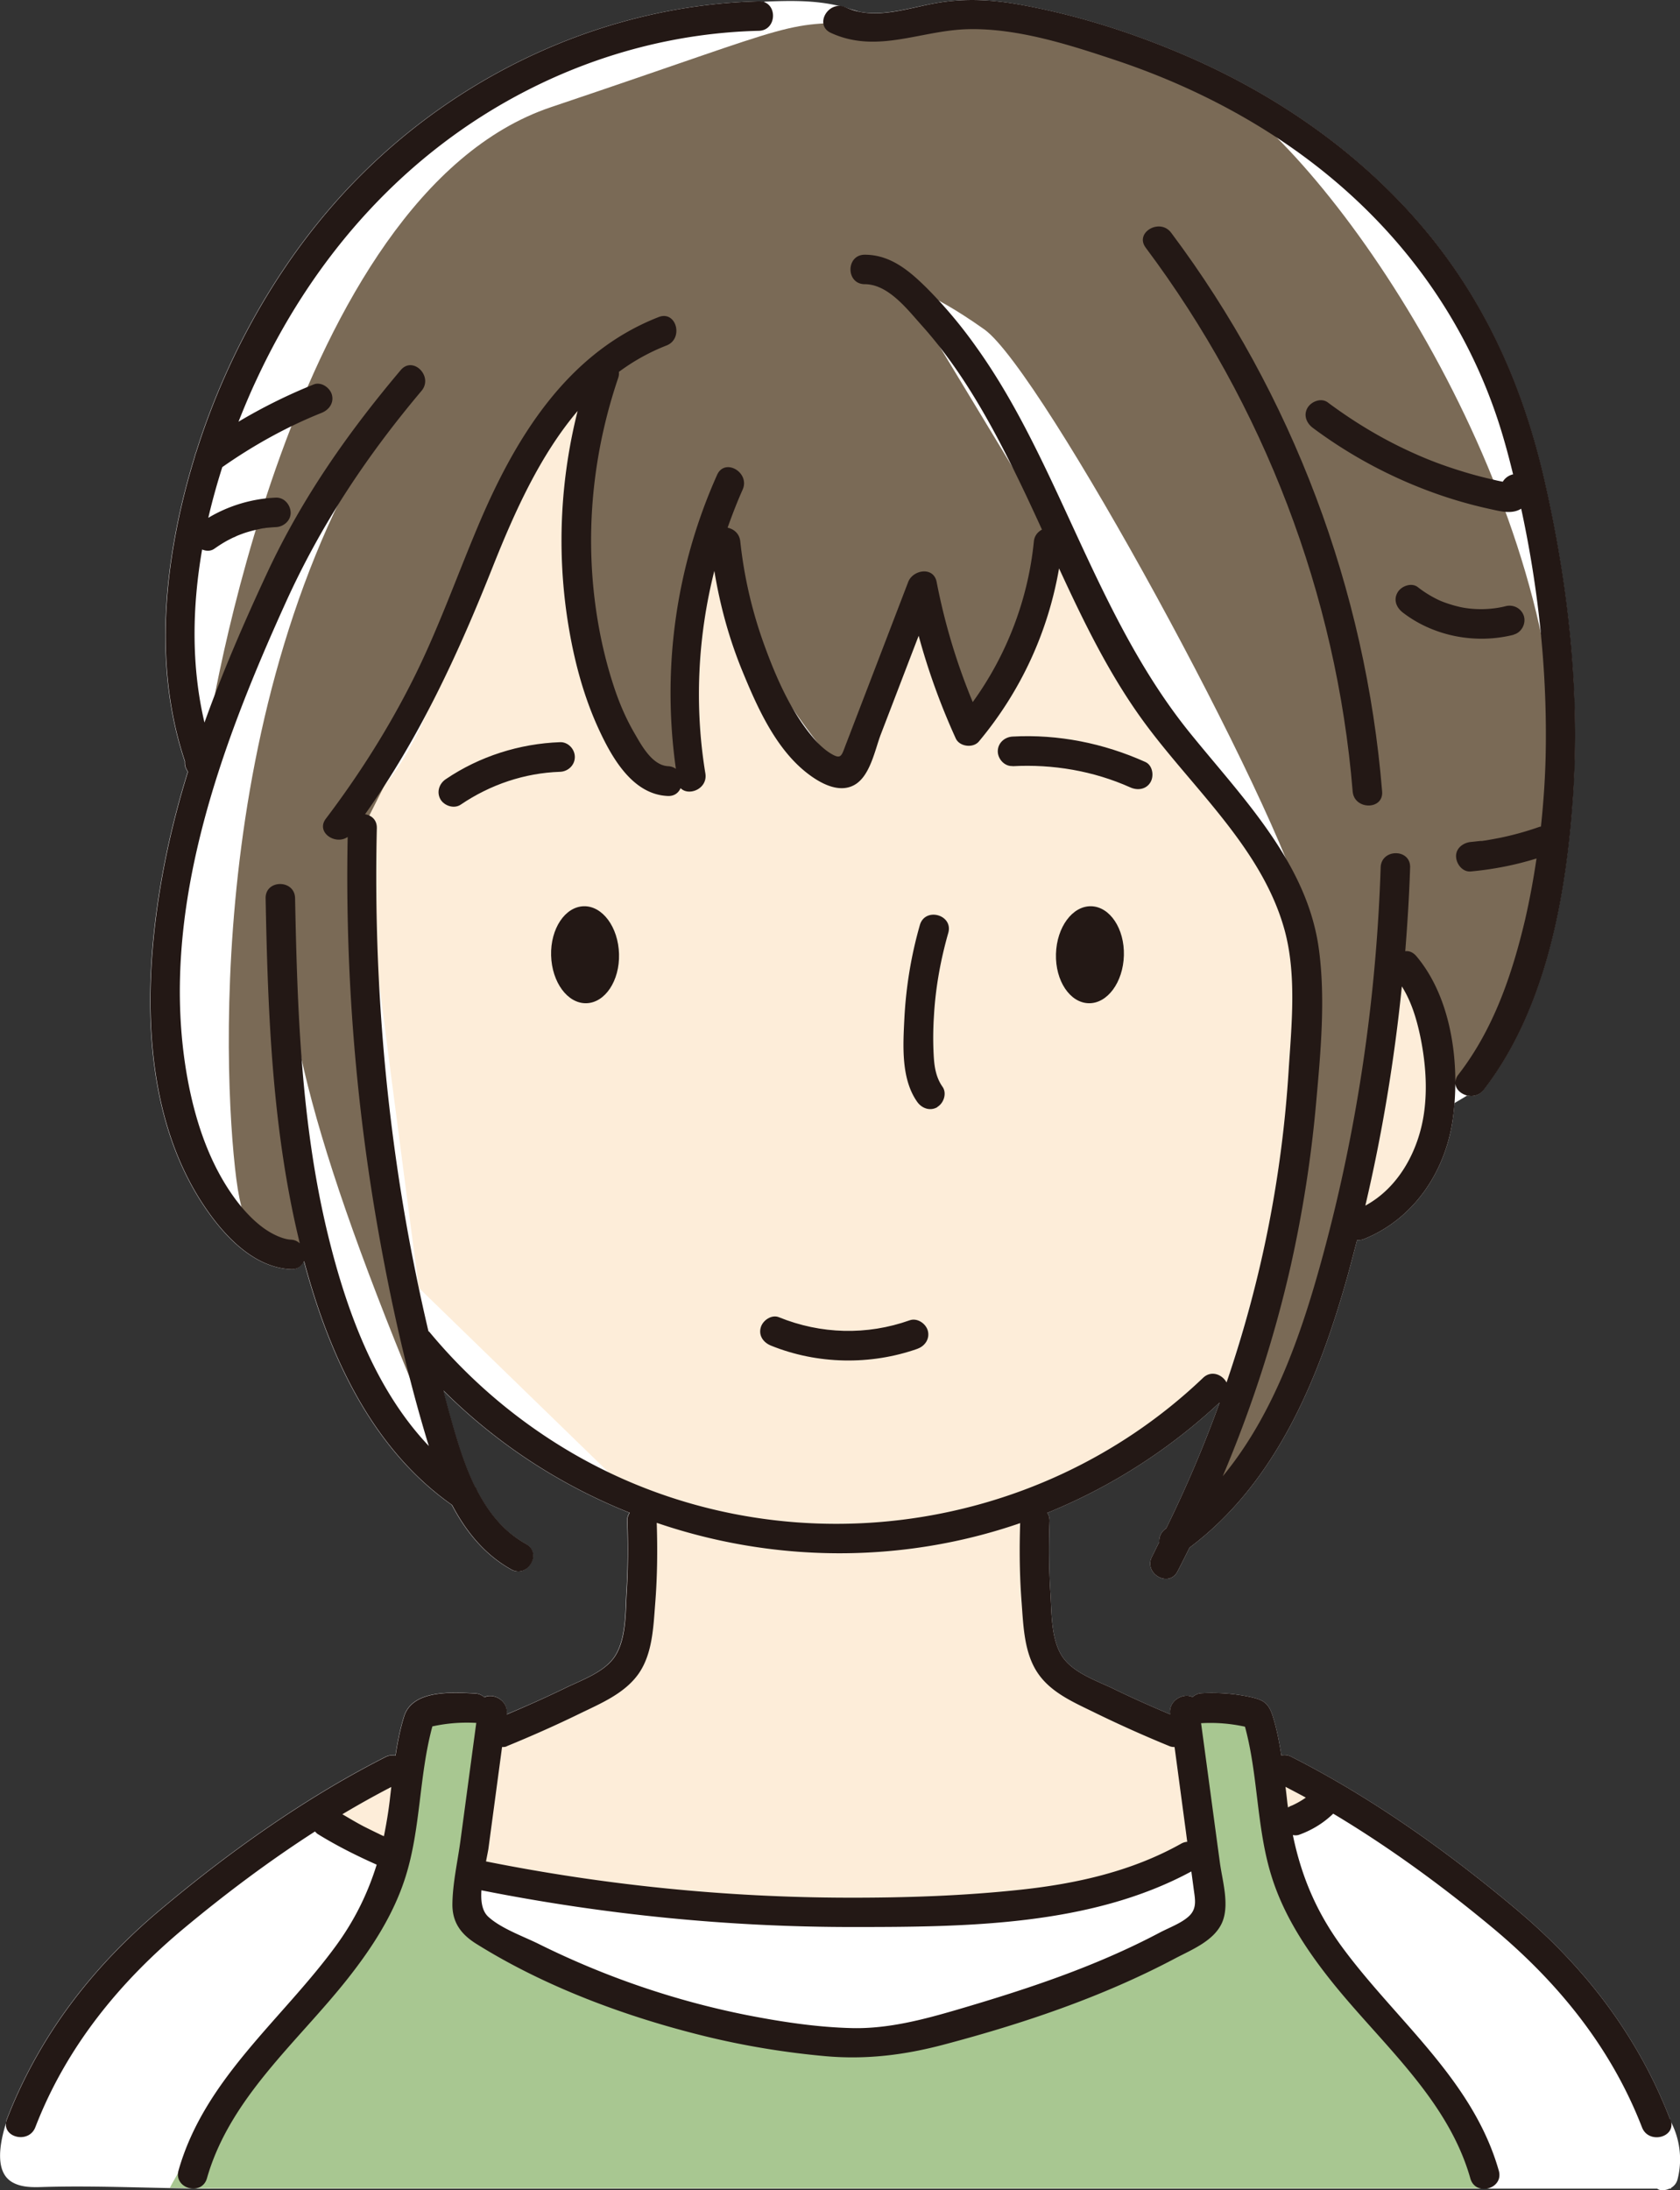
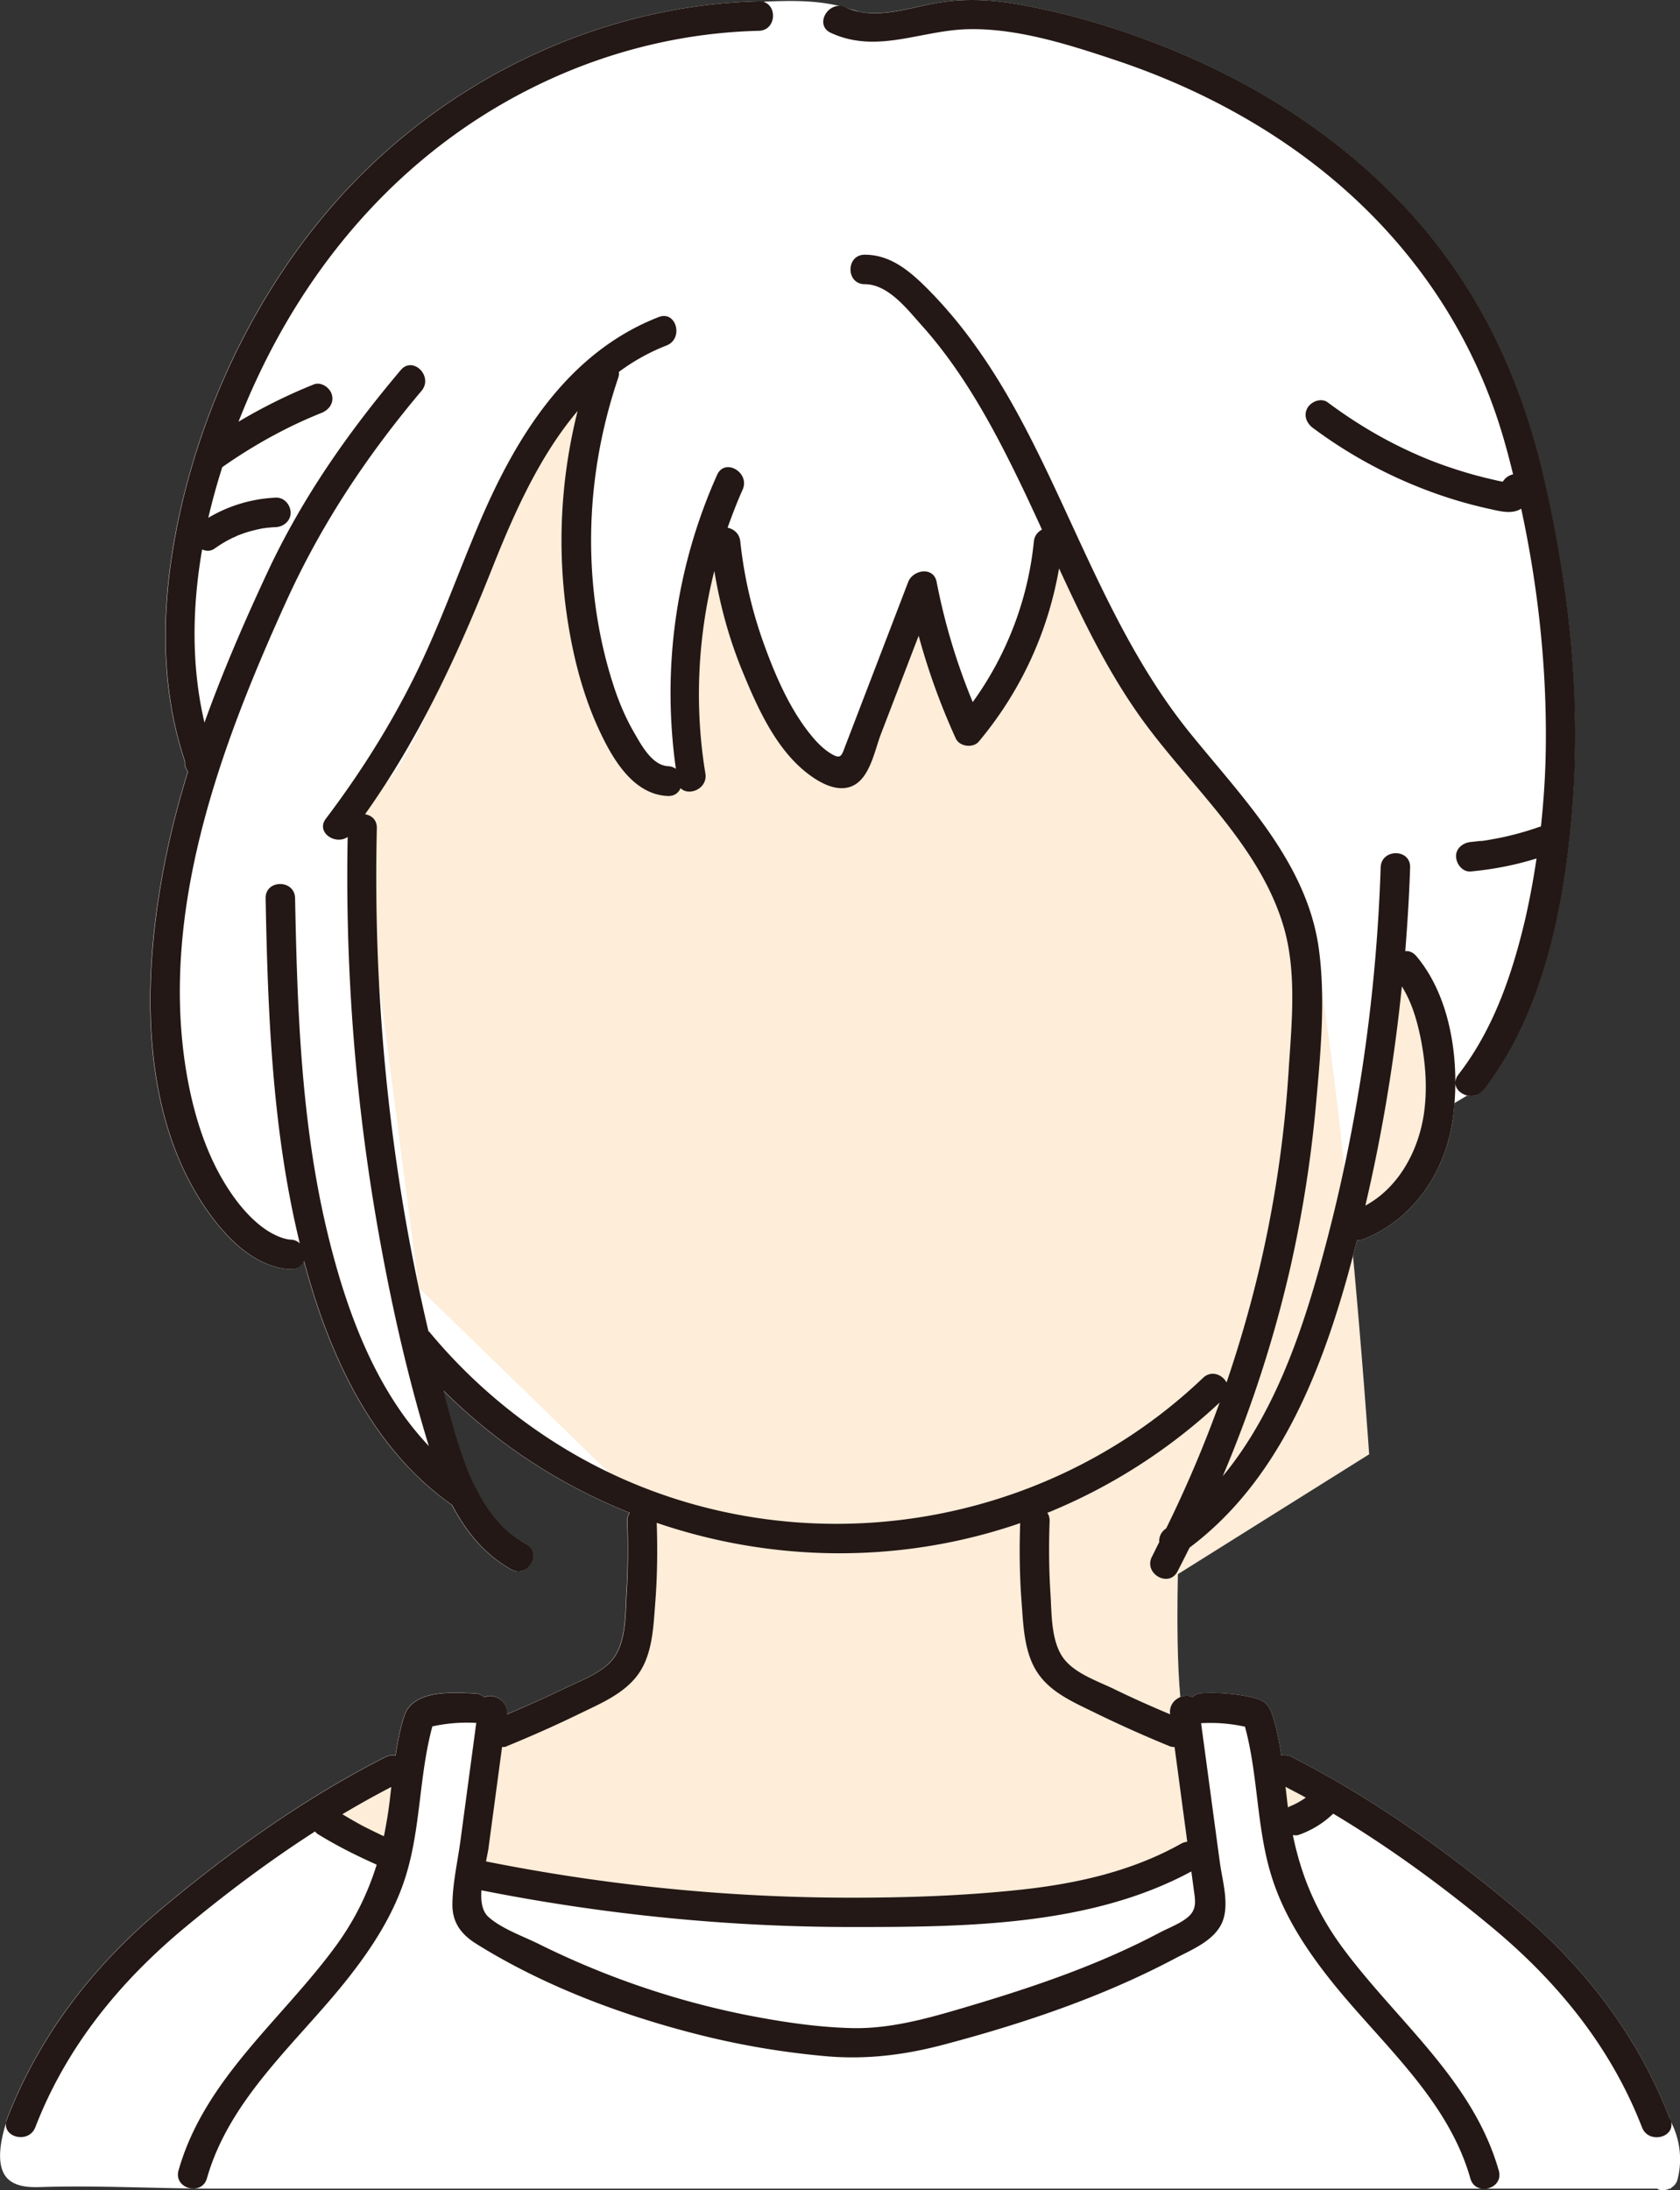
<svg xmlns="http://www.w3.org/2000/svg" id="_レイヤー_2" data-name="レイヤー 2" viewBox="0 0 114.04 148.57">
  <rect x="0" y="0" width="114.04" height="148.57" fill="#333333" stroke="none" />
  <defs>
    <style>.cls-4{fill:#fdedd9}.cls-5{fill:#231815}</style>
  </defs>
  <path d="M113.38 143.87s0-.07-.02-.11c-2.17-5.62-5.75-10.28-10.34-14.15-4.7-3.96-9.89-7.66-15.38-10.44a.976.976 0 0 0-.66-.08c-.14-.9-.31-1.79-.58-2.65-.31-.99-.71-1.15-1.75-1.36-1.02-.2-2.05-.26-3.08-.21-.26.01-.46.12-.62.26-.61-.31-1.65.22-1.52 1.17-1.29-.54-2.57-1.11-3.82-1.72-1.16-.56-2.83-1.11-3.54-2.26-.72-1.16-.68-2.85-.76-4.16-.11-1.66-.12-3.33-.06-4.99 0-.23-.06-.4-.16-.54.16-.06.32-.12.47-.19 4.15-1.75 7.94-4.22 11.23-7.29a83.176 83.176 0 0 1-3.63 8.54s-.02.01-.03.02c-.34.24-.46.58-.44.91-.17.32-.32.65-.49.98-.6 1.14 1.13 2.15 1.73 1.01.28-.54.55-1.08.82-1.62 5.91-4.43 8.79-11.53 10.73-18.45.22-.8.43-1.61.64-2.41.13.01.28 0 .44-.06 3.34-1.33 5.48-4.46 6.03-7.96.06-.41.11-.84.14-1.27.29-.18.58-.34.86-.52.38.09.82 0 1.11-.38 4.26-5.51 5.61-13.2 6.07-19.99.48-7.21-.36-14.49-1.98-21.52-1.51-6.54-4.21-12.45-8.66-17.52C91.82 10 86.3 6.26 80.31 3.7 76.75 2.18 73 .99 69.19.31c-1.84-.33-3.64-.43-5.49-.13-1.73.28-3.64.97-5.4.61-.2-.07-.4-.12-.61-.18-.1-.04-.2-.06-.3-.11-.08-.04-.16-.04-.24-.06-.07-.01-.14-.04-.2-.04-1.64-.39-3.32-.36-4.99-.29-.06 0-.1.03-.15.04-.1-.03-.2-.06-.32-.06-10.15.25-19.93 4.69-27.07 11.86-5.11 5.12-8.93 11.77-11.13 18.77-.04.08-.06.17-.08.26-.61 1.98-1.1 3.99-1.44 6.01-.83 4.87-.81 9.96.77 14.66-.01.17 0 .34.1.52.03.07.07.13.1.2-.56 1.8-1.04 3.63-1.43 5.48-1.63 7.81-2.05 17.53 2.82 24.38 1.3 1.83 3.21 3.77 5.6 3.88.47.02.77-.24.89-.57 1.69 6.33 4.56 12.7 10.05 16.56.94 1.78 2.19 3.35 4.01 4.37 1.13.63 2.14-1.1 1.01-1.73-1.52-.84-2.55-2.15-3.32-3.64a.805.805 0 0 0-.15-.27c-.8-1.63-1.31-3.47-1.78-5.15-.12-.45-.24-.89-.35-1.34 3.65 3.64 7.97 6.43 12.64 8.29-.1.15-.17.32-.16.55.06 1.62.05 3.24-.05 4.85-.08 1.36-.02 3.11-.77 4.3-.7 1.11-2.3 1.65-3.42 2.2-1.3.63-2.62 1.22-3.94 1.77.13-.94-.91-1.48-1.52-1.16a.955.955 0 0 0-.62-.26c-1.59-.08-4.27-.26-4.83 1.57-.27.86-.44 1.75-.58 2.65a.97.97 0 0 0-.66.08c-5.49 2.78-10.68 6.48-15.38 10.44-4.59 3.87-8.17 8.54-10.34 14.15-.04.1-.04.19-.05.28 0 .02-.02.03-.02.04-.35 1.15-.84 3.27.49 3.98.59.32 1.29.32 1.96.3 3.87-.12 7.84.11 11.73.11h97.91c.05.02.1.06.16.08.23.05.47.02.68-.08h.12l-.03-.04c.22-.12.39-.32.46-.58.35-1.33.17-2.77-.48-3.98Z" style="fill:#fff" id="_白" data-name="白" />
  <g id="_カラー" data-name="カラー">
-     <path class="cls-4" d="M39.71 26.31c-7.68 8.7-9.66 25.61-15.45 28.42.52 4.98 4.17 32.64 4.17 32.64l14.99 14.56s1.72 10.43-.65 11.02c-2.37.59-8.68 4.59-8.68 4.59l-1.42 9.06s10.75 4.38 26.23 3.1 22.22-3.84 22.22-3.84l-.52-8.32s-8.78-3.07-9.67-4.86c-.9-1.79-.64-10.75-.64-10.75l12.98-8.13S91 70.17 88.64 62.06s-14.8-16.04-16.96-25.51c-1.4 7.47-5.87 13.41-5.87 13.41l-2.95-10.28-5.55 12.87s-8.89-6.46-8.77-16.73c-2.53 5.13-1.17 17.73-1.17 17.73-3.82-.75-10.86-5.86-7.65-27.23ZM91.27 83.25c3.35-.35 9.48-7.5 3.46-18.4-.71 2.09-3.46 18.4-3.46 18.4ZM27.55 120.23l-.99 5.24-4.9-2.57 5.89-2.67zM86.26 120.23l1 3.76 2.86-1.88-3.86-1.88z" />
-     <path d="M24.61 56.25s.5 36.42 6.64 45.35c-8.93-20.65-12.2-31.4-11.89-40.12.31-8.72 1.7 23.93 1.7 23.93s-4.05 2.23-5.02-5.44c-.98-7.67-1.95-34.56 11.51-53.66-3.14 1.62-13.47 23.64-13.47 23.64S19.56 13.27 37.4 7.27c17.85-6 15.33-5.72 22.17-5.72s14.93-.42 22.88 4.33c7.95 4.74 22.77 26.3 23.24 45.87.48 19.57-6.92 21.81-6.92 21.81s-1.12-6.53-4.05-8.71c-.69 4.24-3.9 33.41-13.11 37.73 3.63-11.58 8.88-33.04 7.02-40.52-1.86-7.48-17.9-36.93-21.81-39.71-3.92-2.78-5.51-2.93-5.51-2.93l10.36 17.13-5.87 13.41-2.95-10.28-5.55 12.87s-7.39-7.87-8.77-16.73c-1.52 7.32-1.17 17.73-1.17 17.73s-14.17-3.99-6.07-28.41c-4.6 3.77-8.75 14.16-9.54 16.36-.79 2.2-7.15 14.76-7.15 14.76Z" style="fill:#7a6a56" />
-     <path d="M87.55 127.53c-1.71-3.57-1.12-7.61-2.32-11.26-1.71.05-3.42.1-5.12.11.39 1.88.82 3.76 1.13 5.66.38 2.37.88 5.12.17 7.47-.7 2.34-3.11 3.07-5.23 3.71-1.36.41-2.63.8-3.93 1.38-1.65.74-3.32 1.44-5.05 1.94-6.5 1.85-13.06 2.05-19.64.44-3.23-.79-6.38-1.98-9.36-3.47-2.13-1.07-5.16-2.34-6.08-4.76-.37-.99-.34-2.04-.24-3.07.13-1.4.22-2.79.32-4.19.12-1.74.3-3.49.6-5.21-1.39.22-2.79.46-4.18.64-.48 3.28-1 6.59-2.2 9.69-1.36 3.51-3.42 6.61-5.72 9.57-3.11 3.98-6.79 7.78-9.17 12.24 1.02.02 2.04.04 3.05.04h86.45c-1.72-4.03-3.69-7.93-6.25-11.52-2.28-3.19-5.52-5.84-7.23-9.42Z" style="fill:#a8c791" />
+     <path class="cls-4" d="M39.71 26.31c-7.68 8.7-9.66 25.61-15.45 28.42.52 4.98 4.17 32.64 4.17 32.64l14.99 14.56s1.72 10.43-.65 11.02c-2.37.59-8.68 4.59-8.68 4.59l-1.42 9.06s10.75 4.38 26.23 3.1 22.22-3.84 22.22-3.84l-.52-8.32c-.9-1.79-.64-10.75-.64-10.75l12.98-8.13S91 70.17 88.64 62.06s-14.8-16.04-16.96-25.51c-1.4 7.47-5.87 13.41-5.87 13.41l-2.95-10.28-5.55 12.87s-8.89-6.46-8.77-16.73c-2.53 5.13-1.17 17.73-1.17 17.73-3.82-.75-10.86-5.86-7.65-27.23ZM91.27 83.25c3.35-.35 9.48-7.5 3.46-18.4-.71 2.09-3.46 18.4-3.46 18.4ZM27.55 120.23l-.99 5.24-4.9-2.57 5.89-2.67zM86.26 120.23l1 3.76 2.86-1.88-3.86-1.88z" />
  </g>
  <g id="_主線" data-name="主線">
-     <path class="cls-5" d="M102.75 43.05c.52-.13.84-.72.7-1.23-.15-.53-.7-.83-1.23-.7-.97.25-2.11.27-3.06.07-.51-.11-1.09-.3-1.45-.46a7.62 7.62 0 0 1-1.47-.9c-.43-.33-1.12-.07-1.37.36-.3.52-.07 1.04.36 1.37 2.11 1.62 4.96 2.15 7.53 1.5ZM63.62 75.1c.44-.25.67-.93.36-1.37-.45-.64-.56-1.37-.6-2.14-.05-.91-.04-1.82.02-2.72.11-1.89.45-3.76.97-5.58.35-1.24-1.58-1.77-1.93-.53-.59 2.06-.94 4.19-1.05 6.33-.09 1.82-.24 4.09.87 5.66.31.44.87.65 1.37.36Z" />
    <path class="cls-5" d="M113.36 143.76c-2.17-5.62-5.75-10.28-10.34-14.15-4.7-3.96-9.89-7.66-15.38-10.44a.976.976 0 0 0-.66-.08c-.14-.9-.31-1.79-.58-2.65-.31-.99-.71-1.15-1.75-1.36-1.02-.2-2.05-.26-3.08-.21-.26.01-.46.12-.62.26-.61-.31-1.65.22-1.52 1.16v.01c-1.29-.54-2.57-1.11-3.82-1.72-1.16-.56-2.83-1.11-3.54-2.26-.72-1.16-.68-2.85-.76-4.16-.11-1.66-.12-3.33-.06-4.99 0-.23-.06-.4-.16-.54.16-.06.32-.12.47-.19 4.15-1.75 7.94-4.22 11.23-7.29a83.176 83.176 0 0 1-3.63 8.54s-.02.01-.03.02c-.34.24-.46.58-.44.91-.17.32-.32.65-.49.98-.6 1.14 1.13 2.15 1.73 1.01.28-.54.55-1.08.82-1.62 5.91-4.43 8.79-11.53 10.73-18.45.22-.8.43-1.61.64-2.41.13.01.28 0 .44-.06 3.34-1.33 5.48-4.46 6.03-7.96.13-.83.19-1.72.2-2.62.03.76 1.3 1.26 1.93.45 4.26-5.51 5.61-13.2 6.07-19.99.48-7.21-.36-14.49-1.98-21.52-1.51-6.54-4.21-12.45-8.66-17.52C91.84 10 86.32 6.26 80.33 3.7 76.77 2.18 73.02.99 69.21.31c-1.84-.33-3.64-.43-5.49-.13-2.03.33-4.31 1.24-6.31.32-1.16-.53-2.18 1.19-1.01 1.73 3.15 1.45 6.13-.19 9.35-.25 3.32-.07 6.82 1.05 9.94 2.09 6.22 2.07 12.1 5.35 16.83 9.93 4.55 4.4 7.84 9.79 9.58 15.87.22.76.42 1.53.61 2.31-.29.06-.55.25-.7.5-.12-.02-.24-.05-.35-.07-.3-.07-.6-.14-.89-.21-.52-.13-1.03-.27-1.54-.43-1.08-.33-2.15-.72-3.19-1.19-2.1-.93-4.07-2.11-5.91-3.48-.44-.33-1.11-.07-1.37.36-.3.51-.07 1.05.36 1.37a31.74 31.74 0 0 0 7.84 4.27c1.36.51 2.75.92 4.17 1.23.69.15 1.49.38 2.13-.02 1.15 5.31 1.74 10.78 1.67 16.19-.02 1.8-.14 3.59-.33 5.38h-.06c-.79.28-1.59.51-2.4.69-.4.09-.8.16-1.2.23-.11.02-.22.03-.33.05h-.11c-.22.02-.44.05-.66.07-.52.05-1.03.43-1 1 .02.5.44 1.05 1 1 1.52-.14 3.01-.43 4.46-.88a53.52 53.52 0 0 1-.77 4.13c-.89 3.76-2.15 7.46-4.54 10.54a.91.91 0 0 0-.2.55c.01-3.07-.75-6.36-2.66-8.61-.23-.26-.49-.35-.74-.32.15-1.89.27-3.79.33-5.68.04-1.29-1.96-1.29-2 0-.29 8.87-1.58 17.68-3.9 26.24-1.42 5.25-3.31 10.82-6.82 15.06 1.96-4.63 3.52-9.43 4.63-14.34.8-3.59 1.37-7.23 1.7-10.89.31-3.46.67-7.19.18-10.65-.84-5.82-5.24-10.22-8.77-14.59-4.04-5.01-6.49-10.94-9.2-16.71-1.53-3.25-3.16-6.48-5.25-9.4a31.274 31.274 0 0 0-3.35-4c-1.19-1.18-2.48-2.29-4.24-2.29-1.29 0-1.29 2 0 2 1.6 0 2.9 1.72 3.88 2.81 1.05 1.17 1.99 2.43 2.85 3.74 1.62 2.47 2.96 5.12 4.23 7.79.36.77.72 1.54 1.07 2.31-.28.15-.51.41-.55.8-.39 3.93-1.84 7.71-4.15 10.9a42.256 42.256 0 0 1-2.45-8.15c-.21-1.07-1.61-.83-1.93 0l-2.82 7.35c-.47 1.22-.94 2.45-1.41 3.67-.31.8-.31 1.08-1.12.56-.44-.29-.82-.67-1.16-1.08-1.46-1.74-2.46-4.03-3.23-6.14a29.86 29.86 0 0 1-1.66-7.12c-.06-.53-.44-.83-.86-.92.31-.87.64-1.73 1.02-2.58.52-1.16-1.2-2.18-1.73-1.01-2.81 6.28-3.76 13.15-2.8 19.95a.953.953 0 0 0-.52-.18c-1.12-.05-1.86-1.5-2.35-2.34-.59-1.03-1.04-2.12-1.4-3.25-.7-2.17-1.14-4.44-1.35-6.72-.43-4.75.17-9.5 1.7-14.02.05-.15.07-.29.05-.42.97-.72 2.05-1.33 3.23-1.79 1.19-.46.67-2.4-.53-1.93-6.26 2.44-9.78 8.28-12.27 14.2-1.48 3.51-2.74 7.1-4.46 10.5-1.66 3.29-3.64 6.4-5.86 9.33-.7.92.64 1.82 1.48 1.24-.18 9.22.56 18.45 2.22 27.52.83 4.55 1.86 9.09 3.2 13.51l.09.29c-3.71-3.91-5.66-9.38-6.9-14.54-1.77-7.4-2.03-15.05-2.18-22.62-.02-1.29-2.02-1.29-2 0 .15 7.84.45 15.76 2.32 23.41a.916.916 0 0 0-.6-.25c-.47-.02-1.16-.3-1.79-.74-.75-.53-1.43-1.26-1.99-2.02-1.8-2.44-2.76-5.43-3.28-8.38-1.92-11 2.22-22.2 6.69-32.05 2.4-5.3 5.48-9.94 9.23-14.39.83-.98-.58-2.4-1.41-1.41-3.58 4.24-6.67 8.64-9.03 13.68-1.56 3.34-3.04 6.75-4.29 10.23-.9-3.82-.84-7.82-.16-11.74.27.11.58.13.84-.06.33-.23.67-.45 1.03-.63.1-.05.19-.1.29-.14.02 0 .11-.05.17-.08.16-.07.33-.13.49-.19.38-.13.78-.23 1.17-.31.08-.02.16-.03.24-.04.03 0 .07-.01.1-.02h.03c.22-.02.43-.04.65-.05.52-.02 1.02-.44 1-1-.02-.52-.44-1.02-1-1-1.62.07-3.2.54-4.59 1.37.27-1.16.59-2.31.95-3.44 2.1-1.47 4.36-2.73 6.74-3.68.5-.2.85-.67.7-1.23-.13-.48-.73-.9-1.23-.7-1.77.71-3.48 1.56-5.11 2.53.39-.98.79-1.94 1.23-2.87 3.9-8.39 10.08-15.38 18.38-19.62 4.87-2.49 10.24-3.9 15.71-4.03 1.28-.03 1.29-2.03 0-2-10.15.25-19.93 4.69-27.07 11.86-5.11 5.12-8.93 11.77-11.13 18.77-.04.08-.06.17-.08.26-.61 1.98-1.1 3.99-1.44 6.01-.83 4.87-.81 9.96.77 14.66-.01.17 0 .34.1.52.03.07.07.13.1.2-.56 1.8-1.04 3.63-1.43 5.48-1.63 7.81-2.05 17.53 2.82 24.38 1.3 1.83 3.21 3.77 5.6 3.88.47.02.77-.24.89-.57 1.69 6.33 4.56 12.7 10.05 16.56.94 1.78 2.19 3.35 4.01 4.37 1.13.63 2.14-1.1 1.01-1.73-1.52-.84-2.55-2.15-3.32-3.64a.805.805 0 0 0-.15-.27c-.8-1.63-1.31-3.47-1.78-5.15-.12-.45-.24-.89-.35-1.34 3.65 3.64 7.97 6.43 12.64 8.29-.1.15-.17.32-.16.55.06 1.62.05 3.24-.05 4.85-.08 1.36-.02 3.11-.77 4.3-.7 1.11-2.3 1.65-3.42 2.2-1.3.63-2.62 1.22-3.95 1.78.13-.94-.91-1.48-1.52-1.16a.955.955 0 0 0-.62-.26c-1.59-.08-4.27-.26-4.83 1.57-.27.86-.44 1.75-.58 2.65a.97.97 0 0 0-.66.08c-5.49 2.78-10.68 6.48-15.38 10.44-4.59 3.87-8.17 8.54-10.34 14.15-.46 1.2 1.47 1.72 1.93.53 2.1-5.43 5.71-9.86 10.17-13.56 2.78-2.31 5.73-4.52 8.81-6.5.06.06.12.13.2.18 1.28.79 2.62 1.46 3.99 2.07-.61 1.96-1.5 3.79-2.82 5.58-3.67 4.99-8.87 8.98-10.63 15.16-.35 1.24 1.58 1.77 1.93.53 1.56-5.46 6.14-9.22 9.54-13.52 1.66-2.1 3.13-4.36 3.94-6.93 1.04-3.31.91-6.85 1.82-10.2.97-.21 1.91-.29 2.92-.24h.06l-1.08 8.04c-.19 1.39-.52 2.83-.54 4.23-.02 1.26.58 2.07 1.62 2.72 4.67 2.92 10.16 4.95 15.49 6.26 2.69.66 5.43 1.11 8.18 1.36 2.77.25 5.38-.07 8.06-.78 5.41-1.43 10.76-3.23 15.71-5.85 1.1-.58 2.57-1.16 3.15-2.35.58-1.21.06-2.88-.11-4.13-.43-3.16-.85-6.32-1.28-9.48.02 0 .04.01.06 0 1.01-.05 1.95.03 2.92.24.91 3.34.77 6.88 1.82 10.2.81 2.57 2.28 4.83 3.94 6.93 3.41 4.31 7.99 8.06 9.54 13.52.35 1.24 2.28.71 1.93-.53-1.76-6.18-6.96-10.17-10.63-15.16-1.76-2.39-2.78-4.84-3.35-7.61.14.03.29.03.43-.02.86-.31 1.65-.79 2.31-1.43 3.8 2.27 7.42 4.92 10.79 7.72 4.45 3.7 8.06 8.12 10.17 13.56.46 1.19 2.39.67 1.93-.53Zm-18.2-76.84c.68 1.08 1.04 2.34 1.29 3.59.32 1.64.45 3.36.21 5.02-.36 2.51-1.7 5.03-3.98 6.26 1.15-4.9 1.97-9.87 2.48-14.88Zm-69.38 57.52c-.36-.17-.72-.35-1.08-.53-.5-.26-.98-.55-1.46-.83 1.09-.65 2.2-1.27 3.32-1.85-.03.29-.07.59-.1.88-.1.85-.24 1.66-.4 2.46l-.27-.12Zm3.37-34.08s-.05-.03-.07-.06c-.58-2.47-1.09-4.95-1.53-7.45-1.54-8.8-2.18-17.74-1.97-26.67.01-.57-.37-.87-.8-.94 3.71-5.22 6.32-10.87 8.69-16.84 1.44-3.61 3.17-7.49 5.74-10.52-1.14 4.52-1.4 9.23-.73 13.87.38 2.6 1.02 5.2 2.11 7.6.9 1.97 2.31 4.55 4.74 4.65.45.02.73-.22.87-.53.56.57 1.86.04 1.68-1.01-.75-4.56-.52-9.26.61-13.73.38 2.31.99 4.56 1.88 6.74 1.01 2.46 2.26 5.3 4.42 6.98.85.66 2.14 1.4 3.21.8 1.07-.6 1.39-2.38 1.79-3.43.86-2.23 1.71-4.46 2.57-6.69.65 2.39 1.49 4.71 2.52 6.97.26.56 1.18.67 1.57.2 2.84-3.4 4.69-7.41 5.44-11.74 1.71 3.71 3.5 7.39 5.94 10.66 3.28 4.4 7.87 8.42 9.37 13.88.83 3.04.47 6.47.27 9.58a80.82 80.82 0 0 1-1.34 10.4c-.71 3.64-1.68 7.21-2.87 10.71-.28-.53-1.03-.86-1.6-.31-11.44 10.9-28.99 13.06-42.69 5.17a36.437 36.437 0 0 1-9.83-8.3Zm5.26 28.1c1.66-.68 3.31-1.41 4.93-2.2 1.44-.7 3.07-1.37 4.02-2.73.92-1.33.99-3.11 1.11-4.67.15-1.85.17-3.7.11-5.55 7.87 2.69 16.58 2.81 24.67.02-.06 1.8-.04 3.6.1 5.4.12 1.6.17 3.44 1.12 4.81.92 1.33 2.49 1.98 3.89 2.67 1.66.81 3.34 1.56 5.05 2.26.11.04.21.05.32.05.26 1.91.51 3.82.77 5.73l.09.7c-.14.01-.28.05-.42.13-3.32 1.86-7.04 2.7-10.8 3.11-3.95.43-7.94.56-11.9.55-8.22-.02-16.42-.85-24.48-2.46.06-.31.12-.6.16-.83l.93-6.93c.11 0 .22 0 .32-.05Zm46.27 11.56c-.51.46-1.33.76-1.94 1.08-4.38 2.32-9.03 3.85-13.77 5.24-2.29.67-4.65 1.29-7.05 1.25-2.41-.05-4.84-.42-7.2-.88-4.89-.97-9.65-2.6-14.11-4.81-1.06-.53-2.59-1.06-3.47-1.87-.42-.39-.51-1.06-.46-1.79 8.32 1.65 16.79 2.5 25.28 2.49 7.59 0 16.07-.07 22.91-3.77l.15 1.12c.09.72.28 1.39-.34 1.94Zm7.06-7.55s-.07.03-.1.04c-.08.03-.14.07-.21.11-.01-.1-.03-.19-.04-.29-.04-.37-.08-.74-.13-1.11.46.24.92.48 1.38.73-.28.2-.58.37-.9.52Z" />
-     <path class="cls-5" d="M62.28 91.5c.51-.18.85-.68.7-1.23-.14-.49-.72-.88-1.23-.7-2.9 1.03-6.03.95-8.88-.21-.5-.2-1.1.22-1.23.7-.16.57.2 1.03.7 1.23 3.14 1.27 6.75 1.34 9.95.21ZM39.02 51.35c0-.53-.46-1.02-1-1-2.76.1-5.47.96-7.76 2.51-.45.3-.64.88-.36 1.37.26.44.92.66 1.37.36 2.02-1.37 4.35-2.15 6.75-2.23.54-.02 1-.45 1-1ZM68.73 51.98c2.74-.15 5.5.32 8 1.44.49.22 1.08.14 1.37-.36.25-.43.14-1.15-.36-1.37-2.83-1.27-5.91-1.89-9.01-1.72-.54.03-1 .44-1 1 0 .52.46 1.03 1 1ZM39.63 61.48c-1.27.03-2.27 1.52-2.22 3.34.05 1.82 1.12 3.27 2.39 3.24 1.27-.03 2.27-1.52 2.22-3.34-.05-1.82-1.12-3.27-2.39-3.24ZM74.07 61.48c-1.27-.03-2.34 1.42-2.39 3.24-.05 1.82.95 3.31 2.22 3.34 1.27.03 2.34-1.42 2.39-3.24.05-1.82-.95-3.31-2.22-3.34ZM93.82 53.69C92.7 40 87.74 26.78 79.5 15.79c-.76-1.02-2.5-.02-1.73 1.01 8.02 10.71 12.95 23.55 14.05 36.89.1 1.27 2.11 1.28 2 0Z" />
  </g>
</svg>